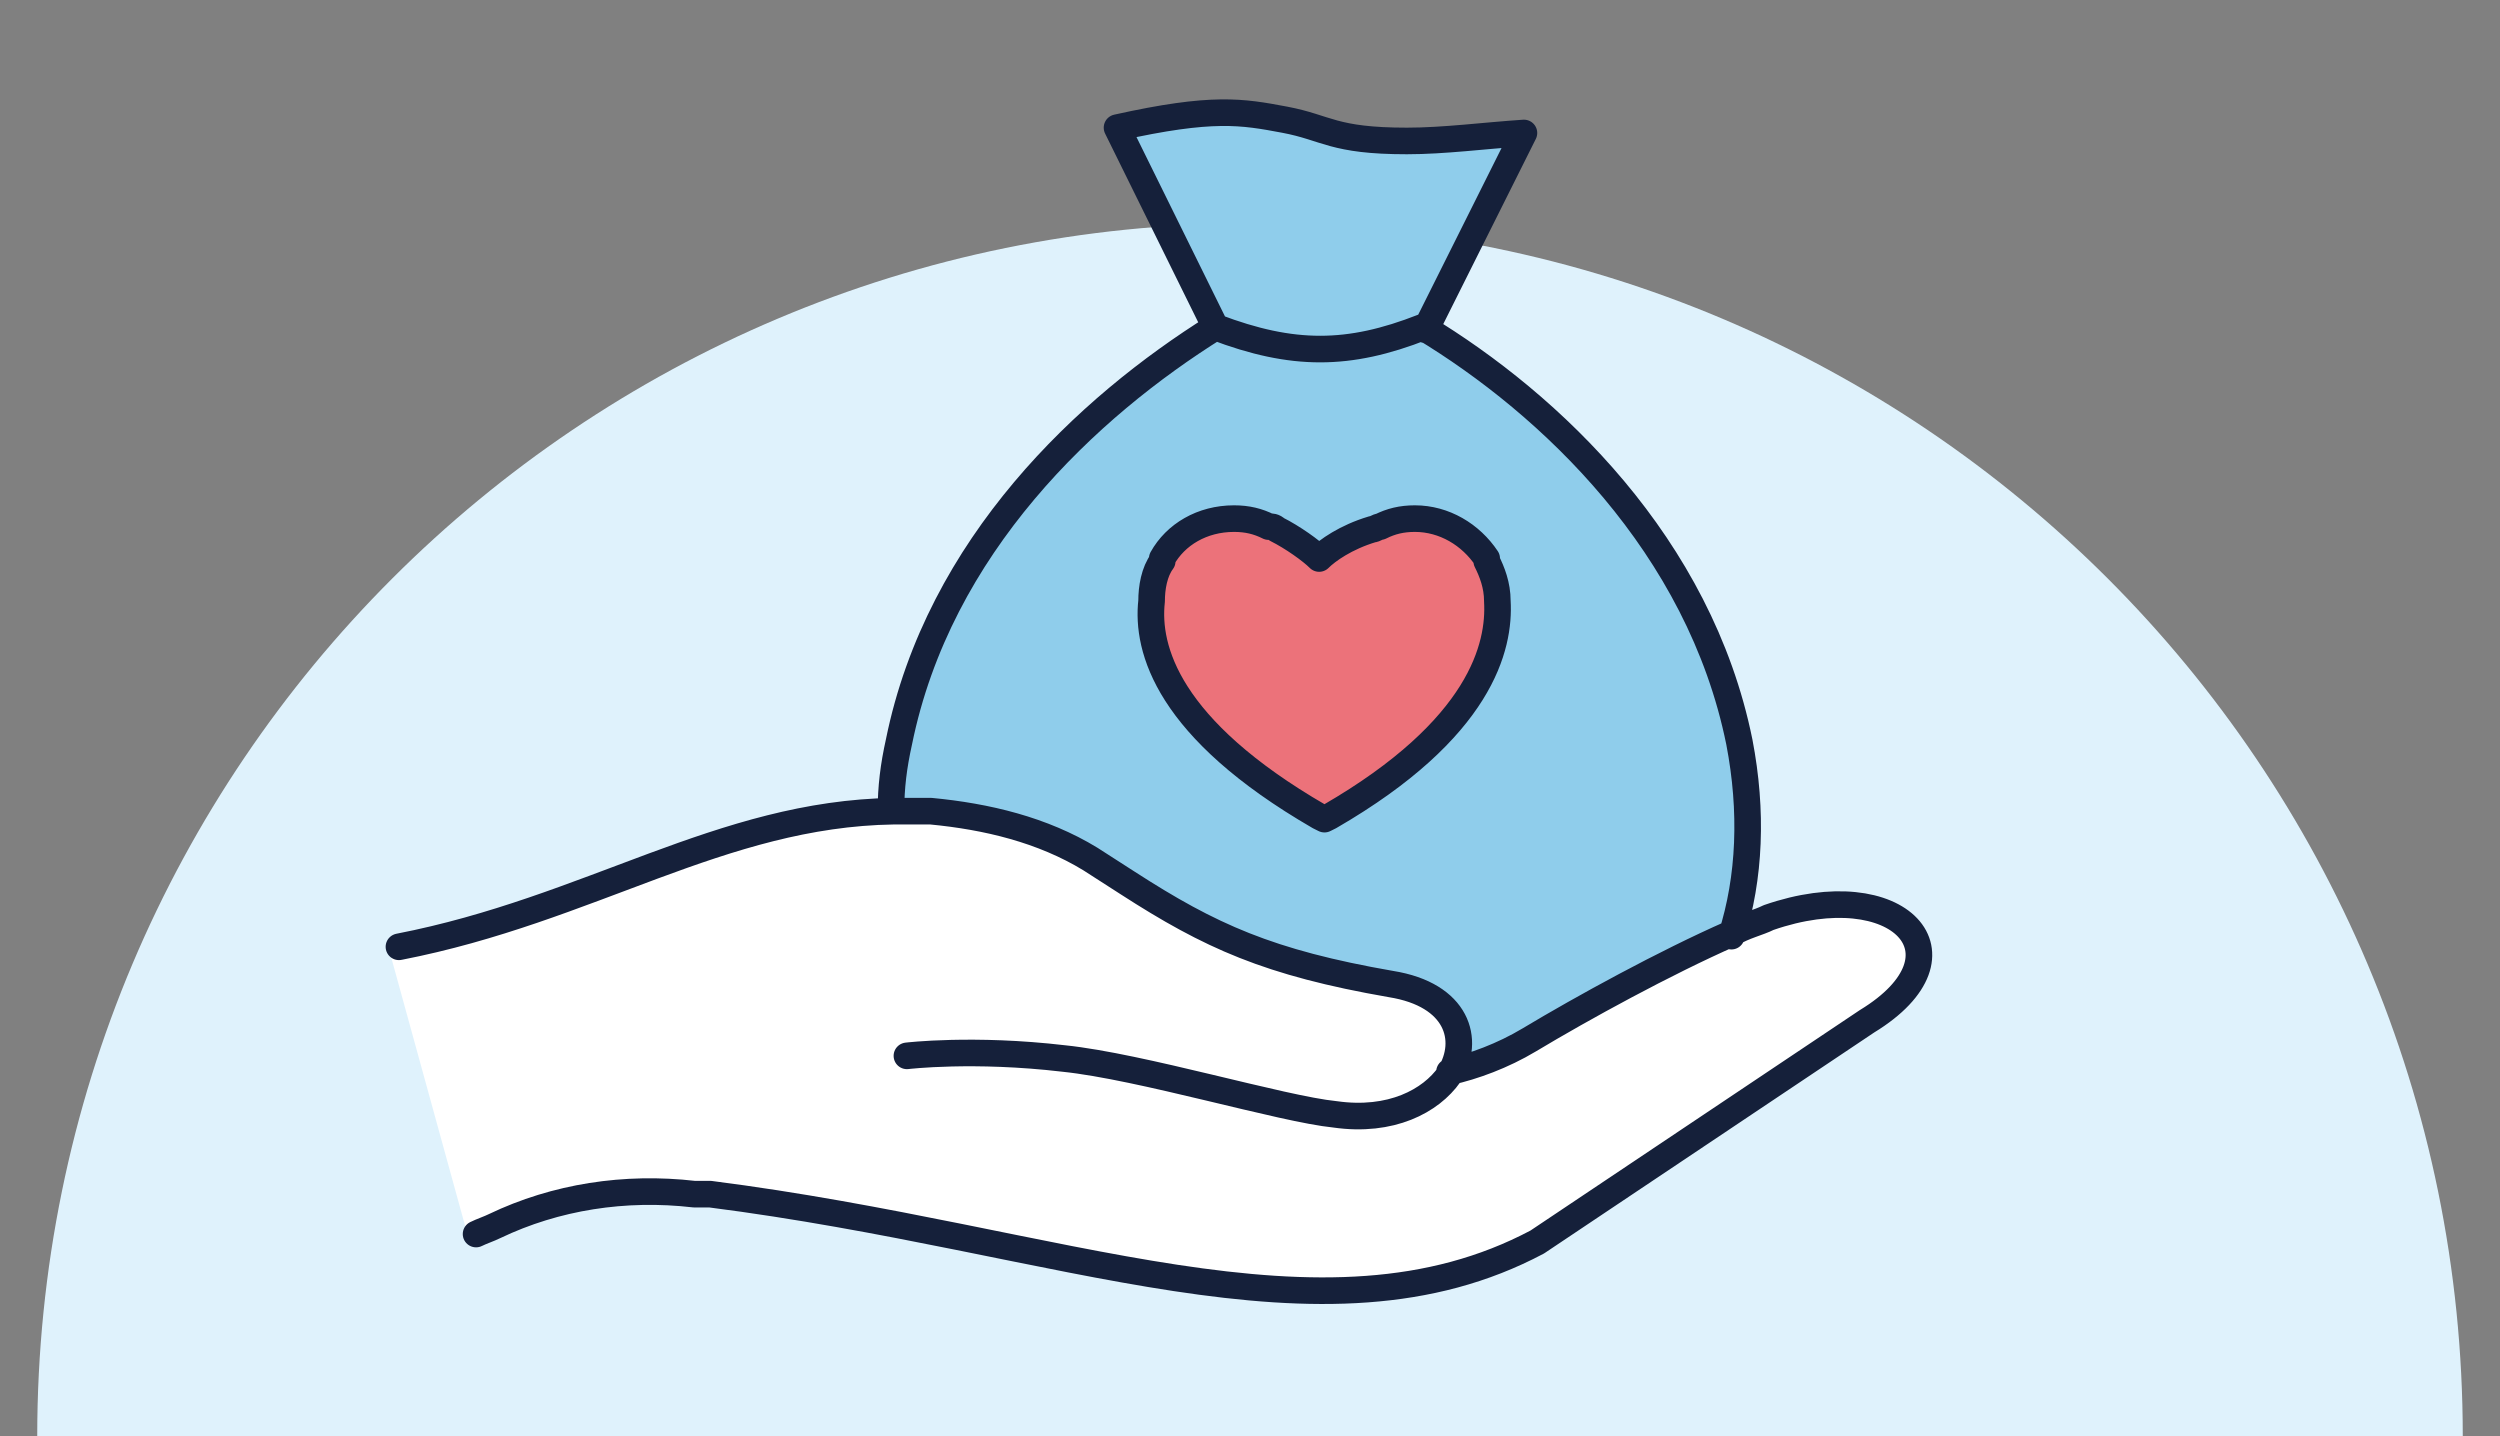
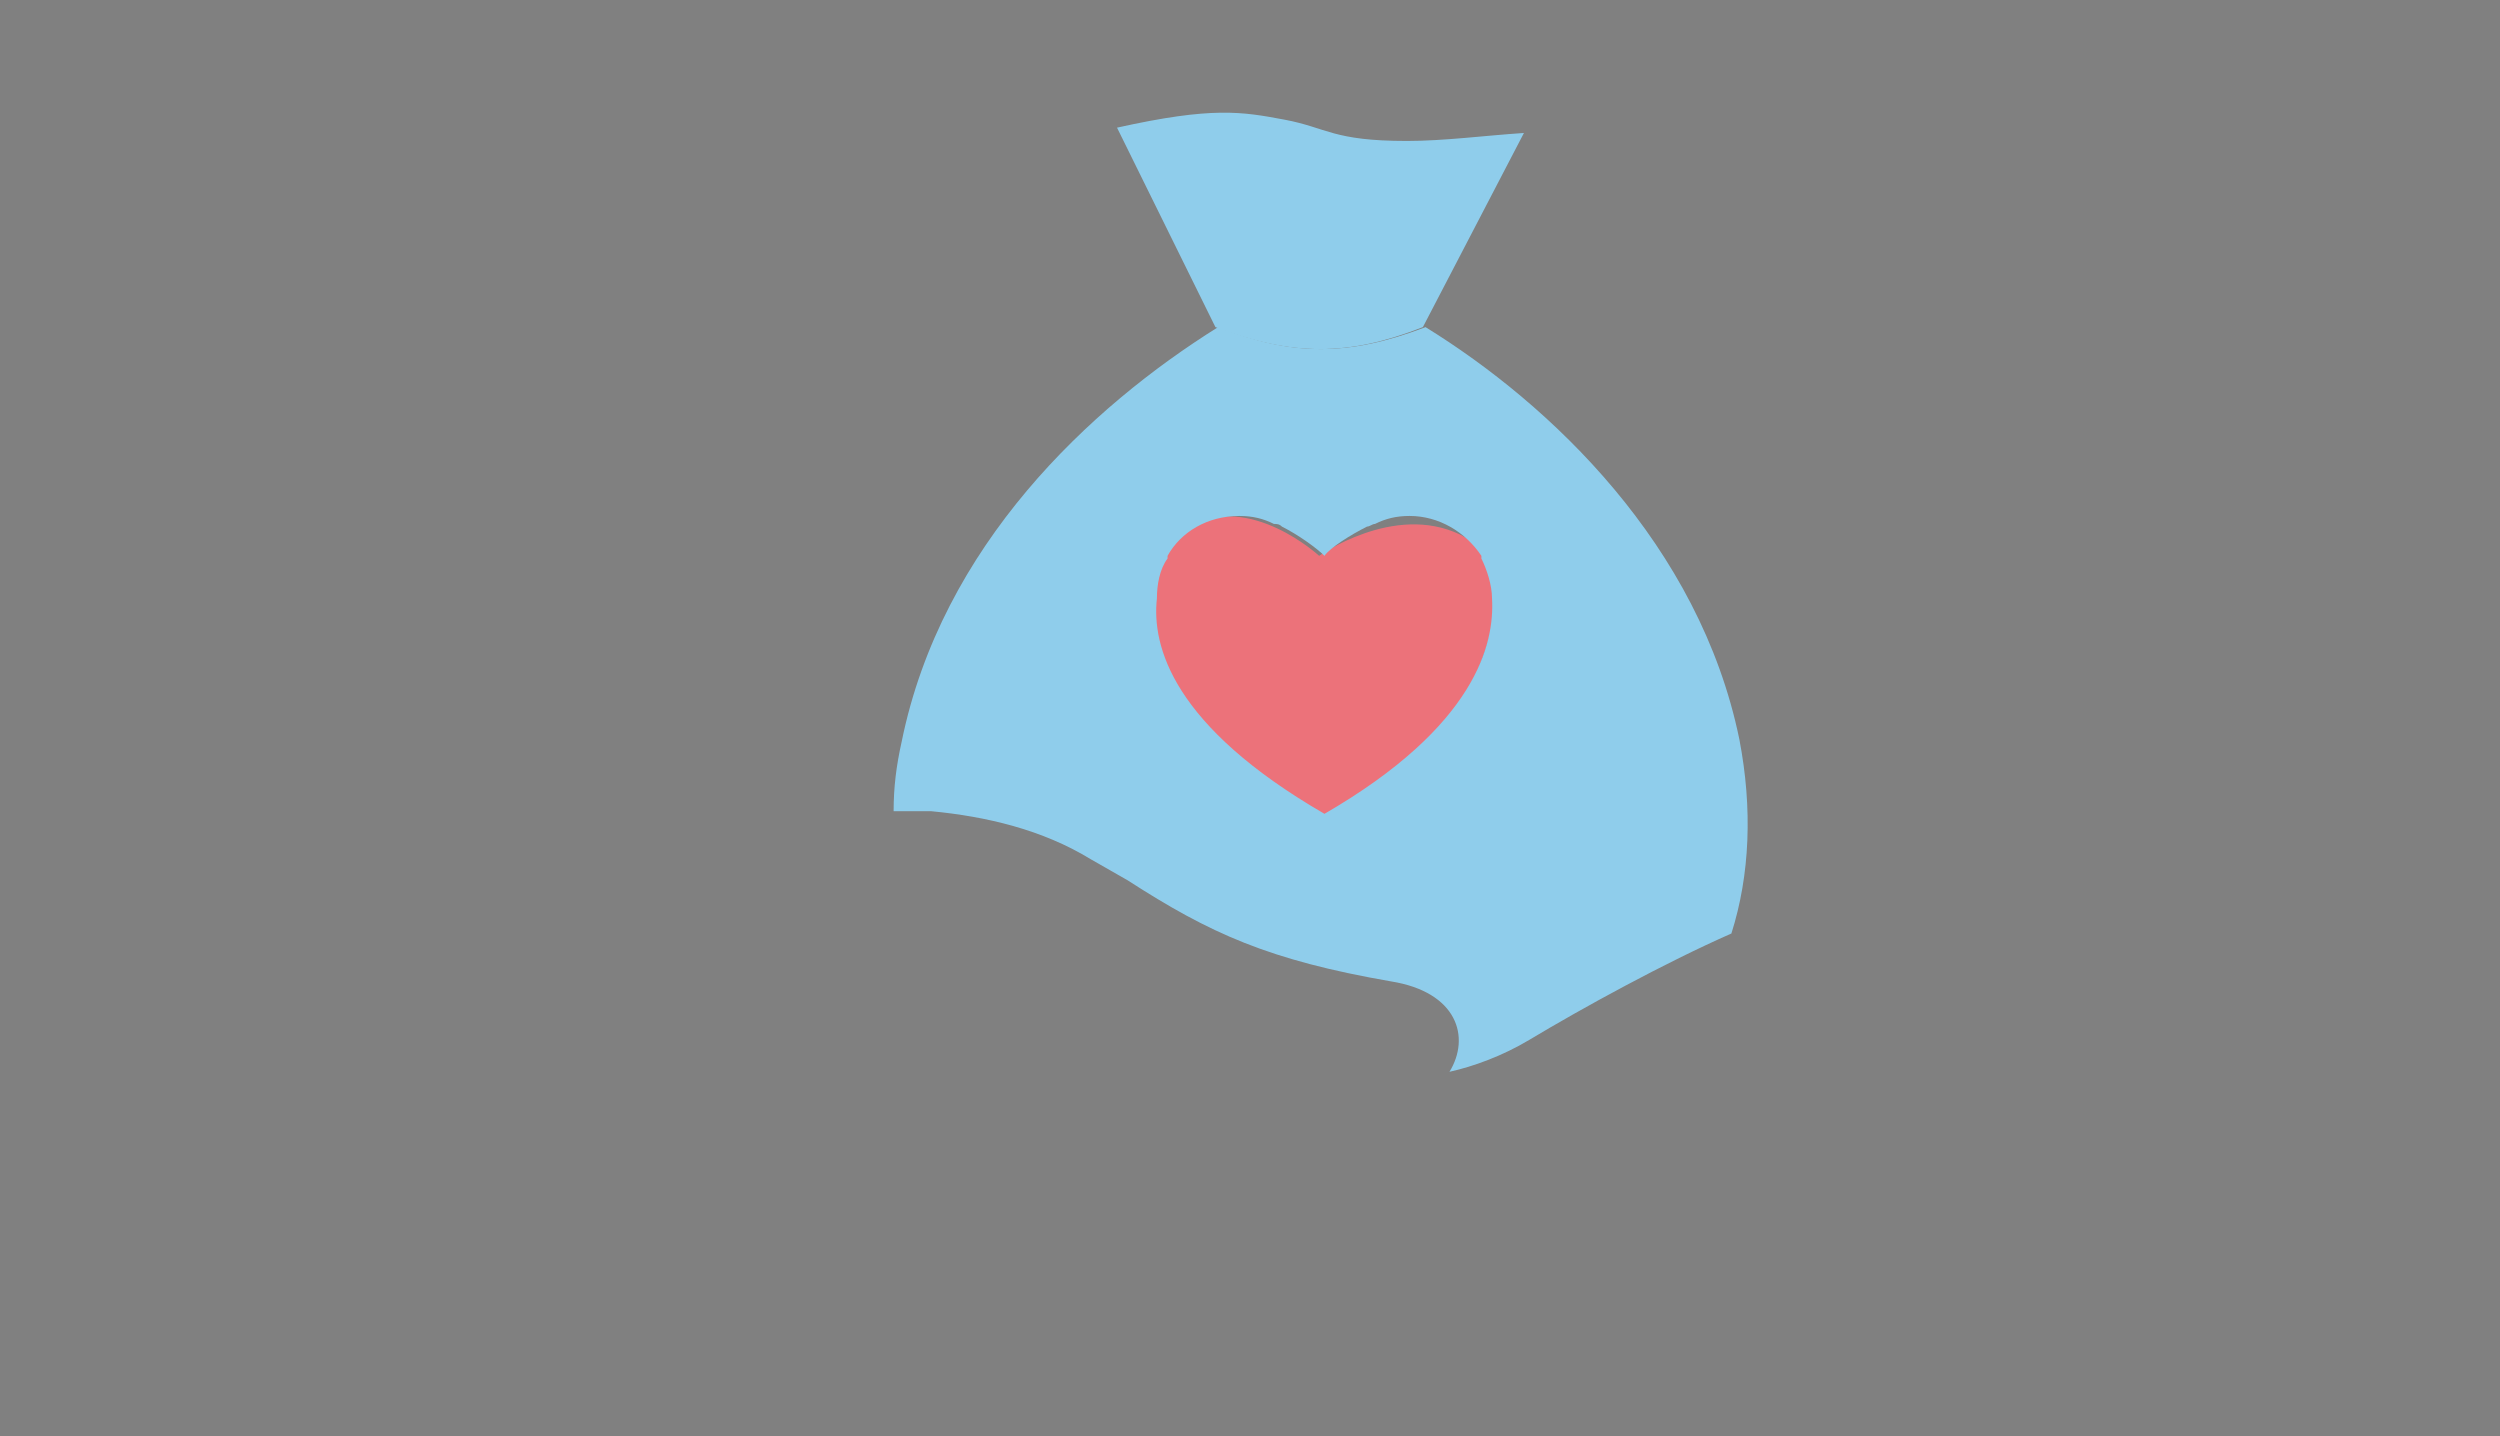
<svg xmlns="http://www.w3.org/2000/svg" version="1.1" id="Layer_1" x="0px" y="0px" viewBox="0 0 94 54" style="enable-background:new 0 0 94 54;" xml:space="preserve">
  <rect x="0" y="0" width="94" height="54" fill="#808080" stroke="none" />
  <style type="text/css">
	.st0{fill:#DFF2FC;}
	.st1{fill:#FFFFFF;}
	.st2{fill:#EC727A;}
	.st3{fill:#8FCDEB;}
	.st4{fill:none;stroke:#15203A;stroke-linecap:round;stroke-linejoin:round;stroke-miterlimit:10;}
</style>
  <g>
    <g>
-       <path class="st0" d="M92.6,54C92.6,28.8,72.2,8.4,47,8.4C21.8,8.4,1.4,28.8,1.4,54c0,0,0,0,0,0L92.6,54C92.6,54,92.6,54,92.6,54z" />
-     </g>
-     <path class="st1" d="M14.6,35.6l3,10.9c0,0,4.8-2.7,8.6-1.8c3.8,0.9,18.6,3.8,22.1,3.8c3.5,0,7.3-0.1,11.2-2.8   c3.9-2.7,12.1-7.8,12.7-8.9c0.5-1.1-0.4-2.8-2.6-2.7c-2.2,0.1-7,1.9-8.8,3.1c-1.8,1.2-5.1,3.4-5.9,2.6c0,0,0.7-2-1.6-2.6   c-2.3-0.5-8.1-1.9-10.1-3.6c-2-1.7-7.1-3.7-10.6-3.3c-3.5,0.4-11.7,3.5-11.7,3.5L14.6,35.6z" />
+       </g>
    <path class="st2" d="M49.6,20.9c0,0-2.6-2.4-4.9-1.1c-2.3,1.3-2.3,3.9-0.7,6.1c1.6,2.2,5.6,4.9,5.6,4.9s3.9-2.2,5.1-4   s2.6-5.5,0.2-6.7C52.4,18.9,49.6,20.9,49.6,20.9" />
    <path class="st3" d="M49.8,30.6c5.7-3.3,6.4-6.4,6.3-8.1c0-0.5-0.2-1.1-0.4-1.5c0,0,0,0,0-0.1h0v0c-0.6-0.9-1.6-1.5-2.7-1.5h0h0   c-0.5,0-0.9,0.1-1.3,0.3c-0.1,0-0.2,0.1-0.3,0.1c-0.6,0.3-1.4,0.8-1.6,1.1c-0.3-0.3-1-0.8-1.6-1.1c-0.1-0.1-0.2-0.1-0.3-0.1   c-0.4-0.2-0.8-0.3-1.3-0.3h0h0c-1.2,0-2.2,0.6-2.7,1.5l0,0c0,0,0,0,0,0.1c-0.3,0.4-0.4,1-0.4,1.5c-0.2,1.8,0.6,4.8,6.3,8.1l0.2,0.1   L49.8,30.6z M65.4,27.8c0.5,2.6,0.4,5.1-0.3,7.3c-2.5,1.1-5.6,2.8-7.6,4c-1,0.6-2.1,1-3,1.2c0.8-1.3,0.3-3-2.2-3.4   c-4.6-0.8-6.8-1.8-9.9-3.8L41,32.3c-1.8-1.1-3.9-1.6-6-1.8c-0.5,0-1,0-1.4,0c0-0.9,0.1-1.7,0.3-2.6c1.5-7.4,7.1-12.6,11.9-15.6h0v0   c2.8,1.1,4.9,1.1,7.8,0C58.3,15.2,63.9,20.5,65.4,27.8" />
    <path class="st3" d="M53.5,12.3c-2.8,1.1-4.9,1.1-7.8,0v0h0L42,4.8c3.6-0.8,4.7-0.6,6.3-0.3c1.6,0.3,1.8,0.8,4.6,0.8   c1.4,0,2.9-0.2,4.4-0.3L53.5,12.3z" />
-     <path class="st4" d="M49.6,21c-0.3-0.3-1-0.8-1.6-1.1c-0.1-0.1-0.2-0.1-0.3-0.1c-0.4-0.2-0.8-0.3-1.3-0.3h0h0   c-1.2,0-2.2,0.6-2.7,1.5l0,0c0,0,0,0,0,0.1c-0.3,0.4-0.4,1-0.4,1.5c-0.2,1.8,0.6,4.8,6.3,8.1l0.2,0.1l0.2-0.1   c5.7-3.3,6.4-6.4,6.3-8.1c0-0.6-0.2-1.1-0.4-1.5c0,0,0,0,0-0.1h0v0c-0.6-0.9-1.6-1.5-2.7-1.5h0h0c-0.5,0-0.9,0.1-1.3,0.3   c-0.1,0-0.2,0.1-0.3,0.1C50.6,20.2,49.9,20.7,49.6,21z M34.1,39.7c0,0,2.5-0.3,5.9,0.1c2.9,0.3,8.2,1.9,10.2,2.1   c2.1,0.3,3.6-0.5,4.3-1.5h0c0.8-1.3,0.3-3-2.2-3.4c-4.6-0.8-6.8-1.8-9.9-3.8L41,32.3c-1.8-1.1-3.9-1.6-6-1.8c-0.5,0-1,0-1.4,0   c-6.5,0.1-11.4,3.7-18.6,5.1 M17.9,46.4c0.2-0.1,0.5-0.2,0.7-0.3c2.3-1.1,4.9-1.5,7.5-1.2c0.1,0,0.1,0,0.2,0c0,0,0,0,0.1,0   c0.1,0,0.2,0,0.3,0c13.3,1.7,23,6.1,31.1,1.8l12.4-8.3c4.1-2.5,1.2-5.6-3.7-3.9c-0.4,0.2-0.9,0.3-1.4,0.6c-2.5,1.1-5.6,2.8-7.6,4   c-1,0.6-2.1,1-3,1.2 M45.7,12.3L45.7,12.3L45.7,12.3L42,4.8c3.6-0.8,4.7-0.6,6.3-0.3c1.6,0.3,1.8,0.8,4.6,0.8   c1.4,0,2.9-0.2,4.4-0.3l-3.7,7.4 M53.5,12.3c-2.8,1.1-4.9,1.1-7.8,0 M33.5,30.5c0-0.9,0.1-1.7,0.3-2.6c1.5-7.4,7.1-12.6,11.9-15.6    M53.5,12.3C53.5,12.3,53.5,12.3,53.5,12.3c4.8,2.9,10.4,8.2,11.9,15.6c0.5,2.6,0.4,5.1-0.3,7.3" />
  </g>
</svg>